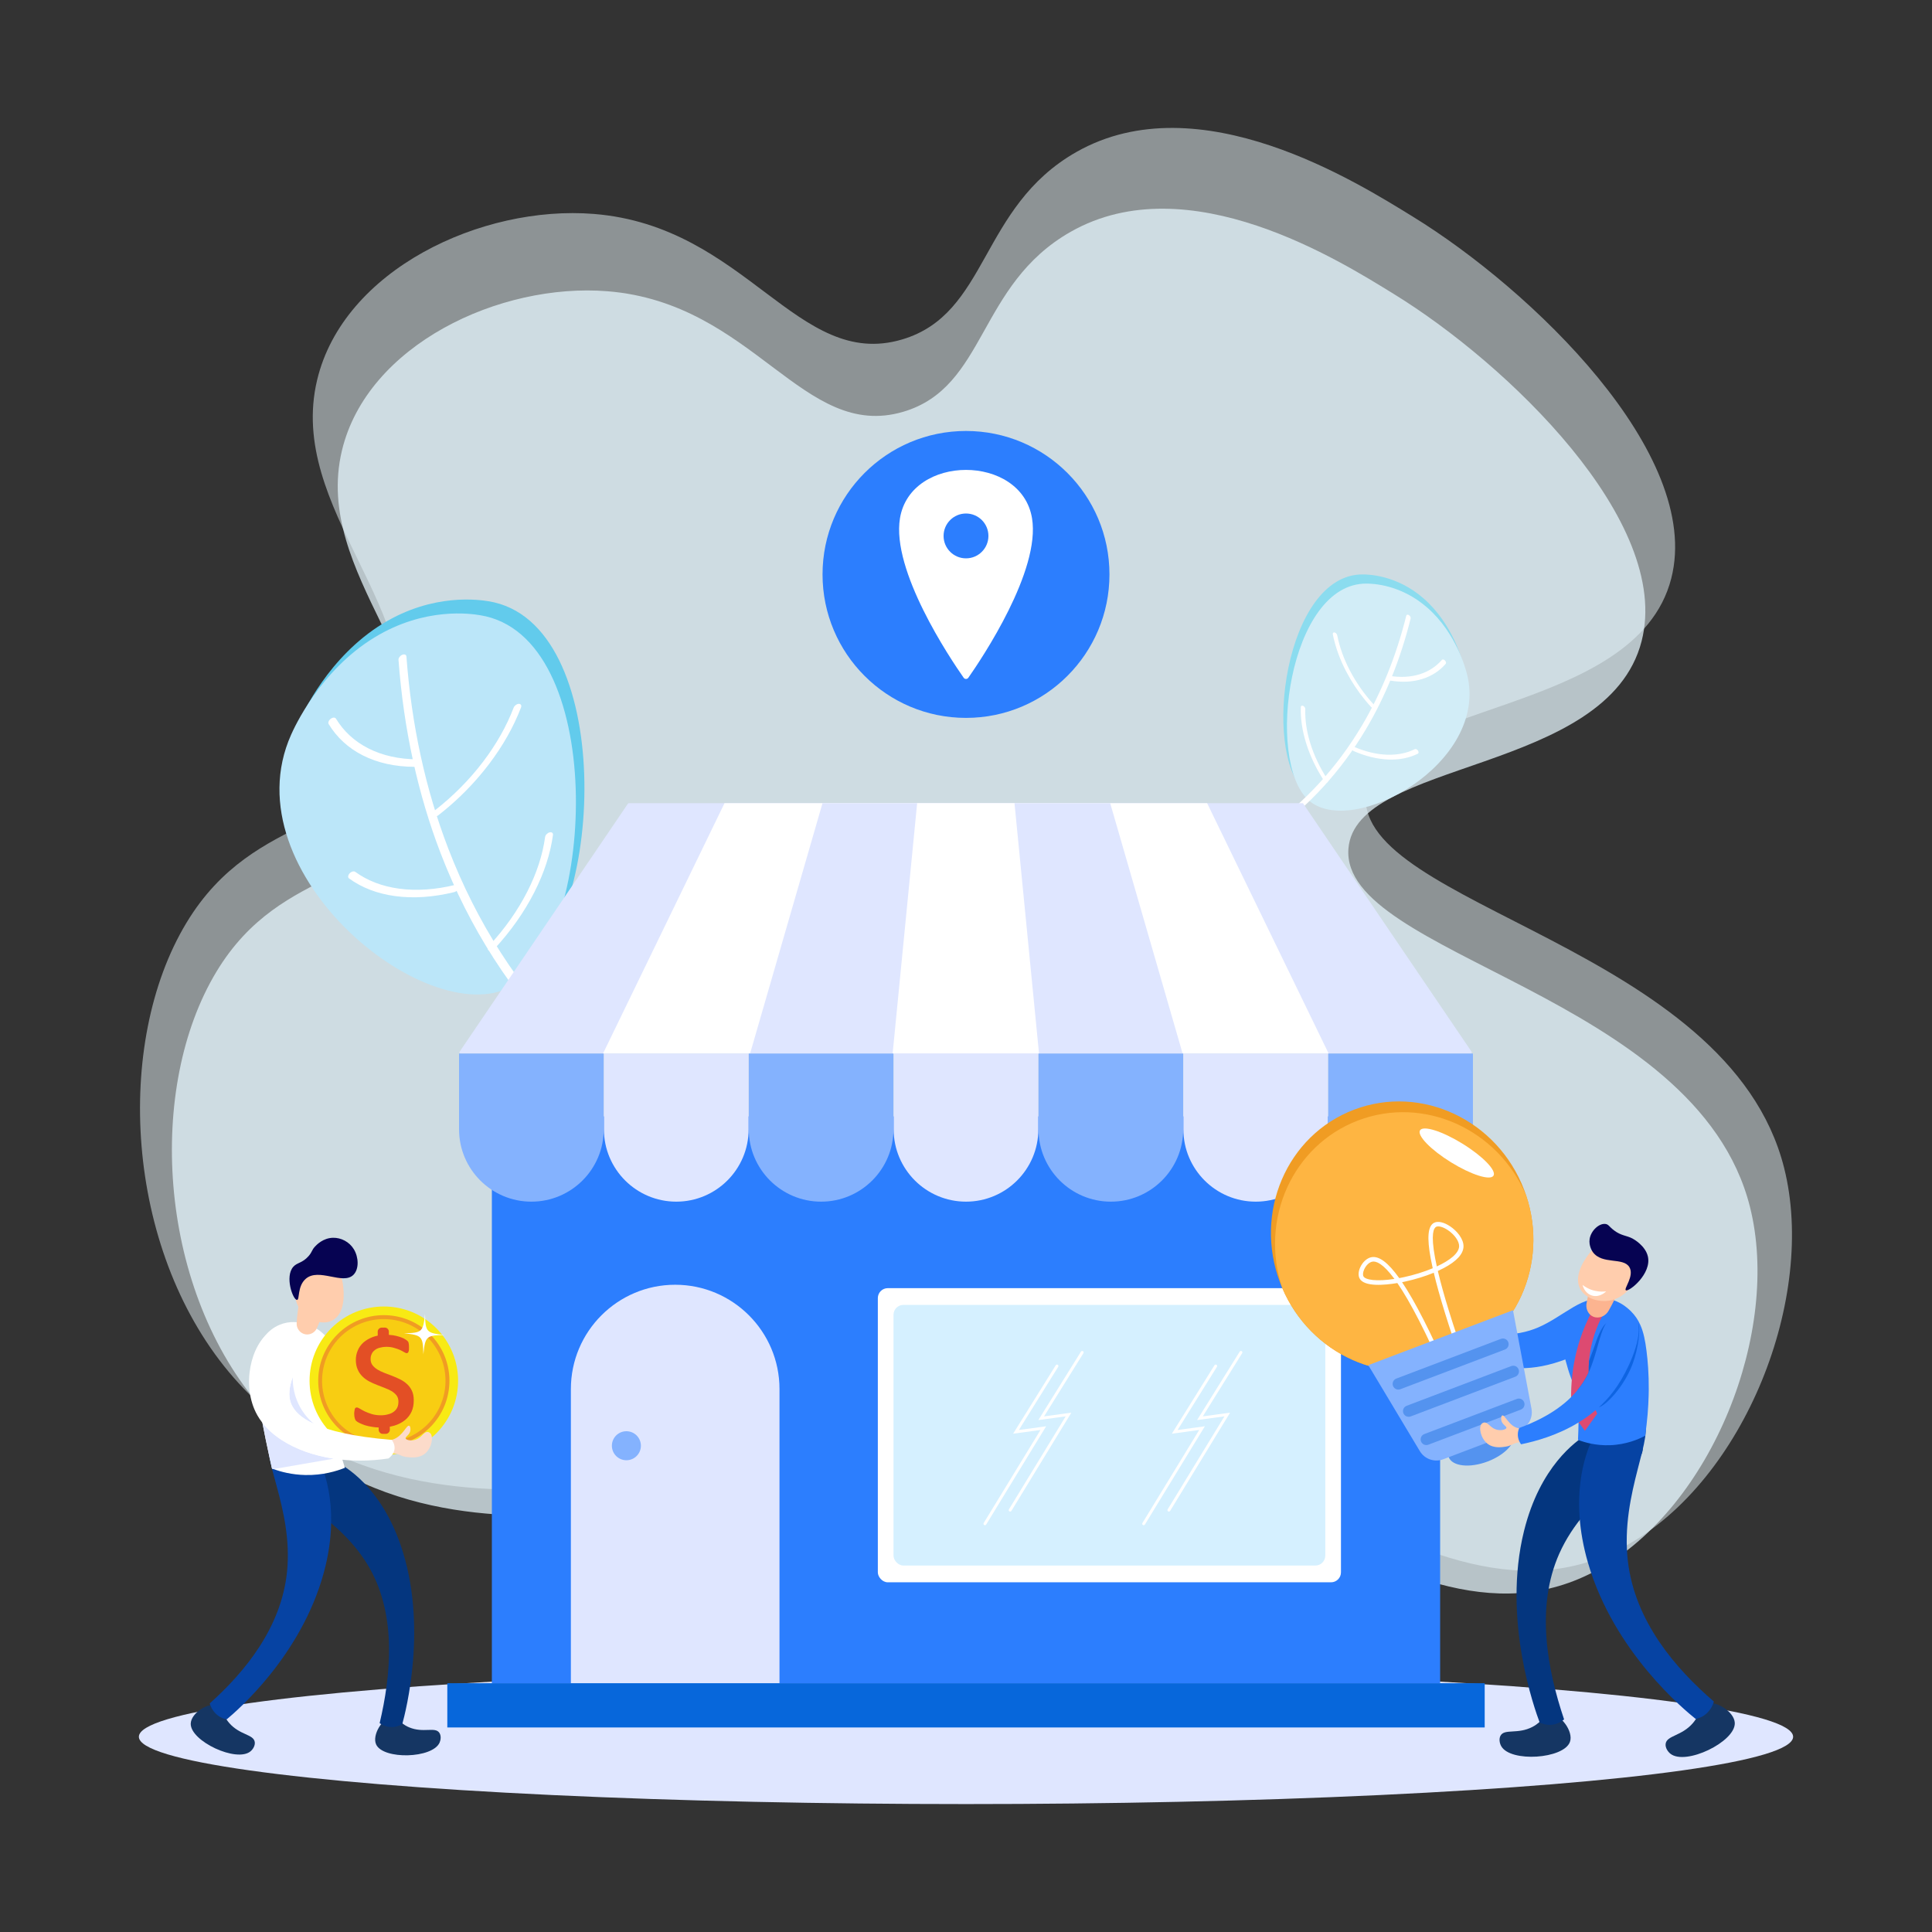
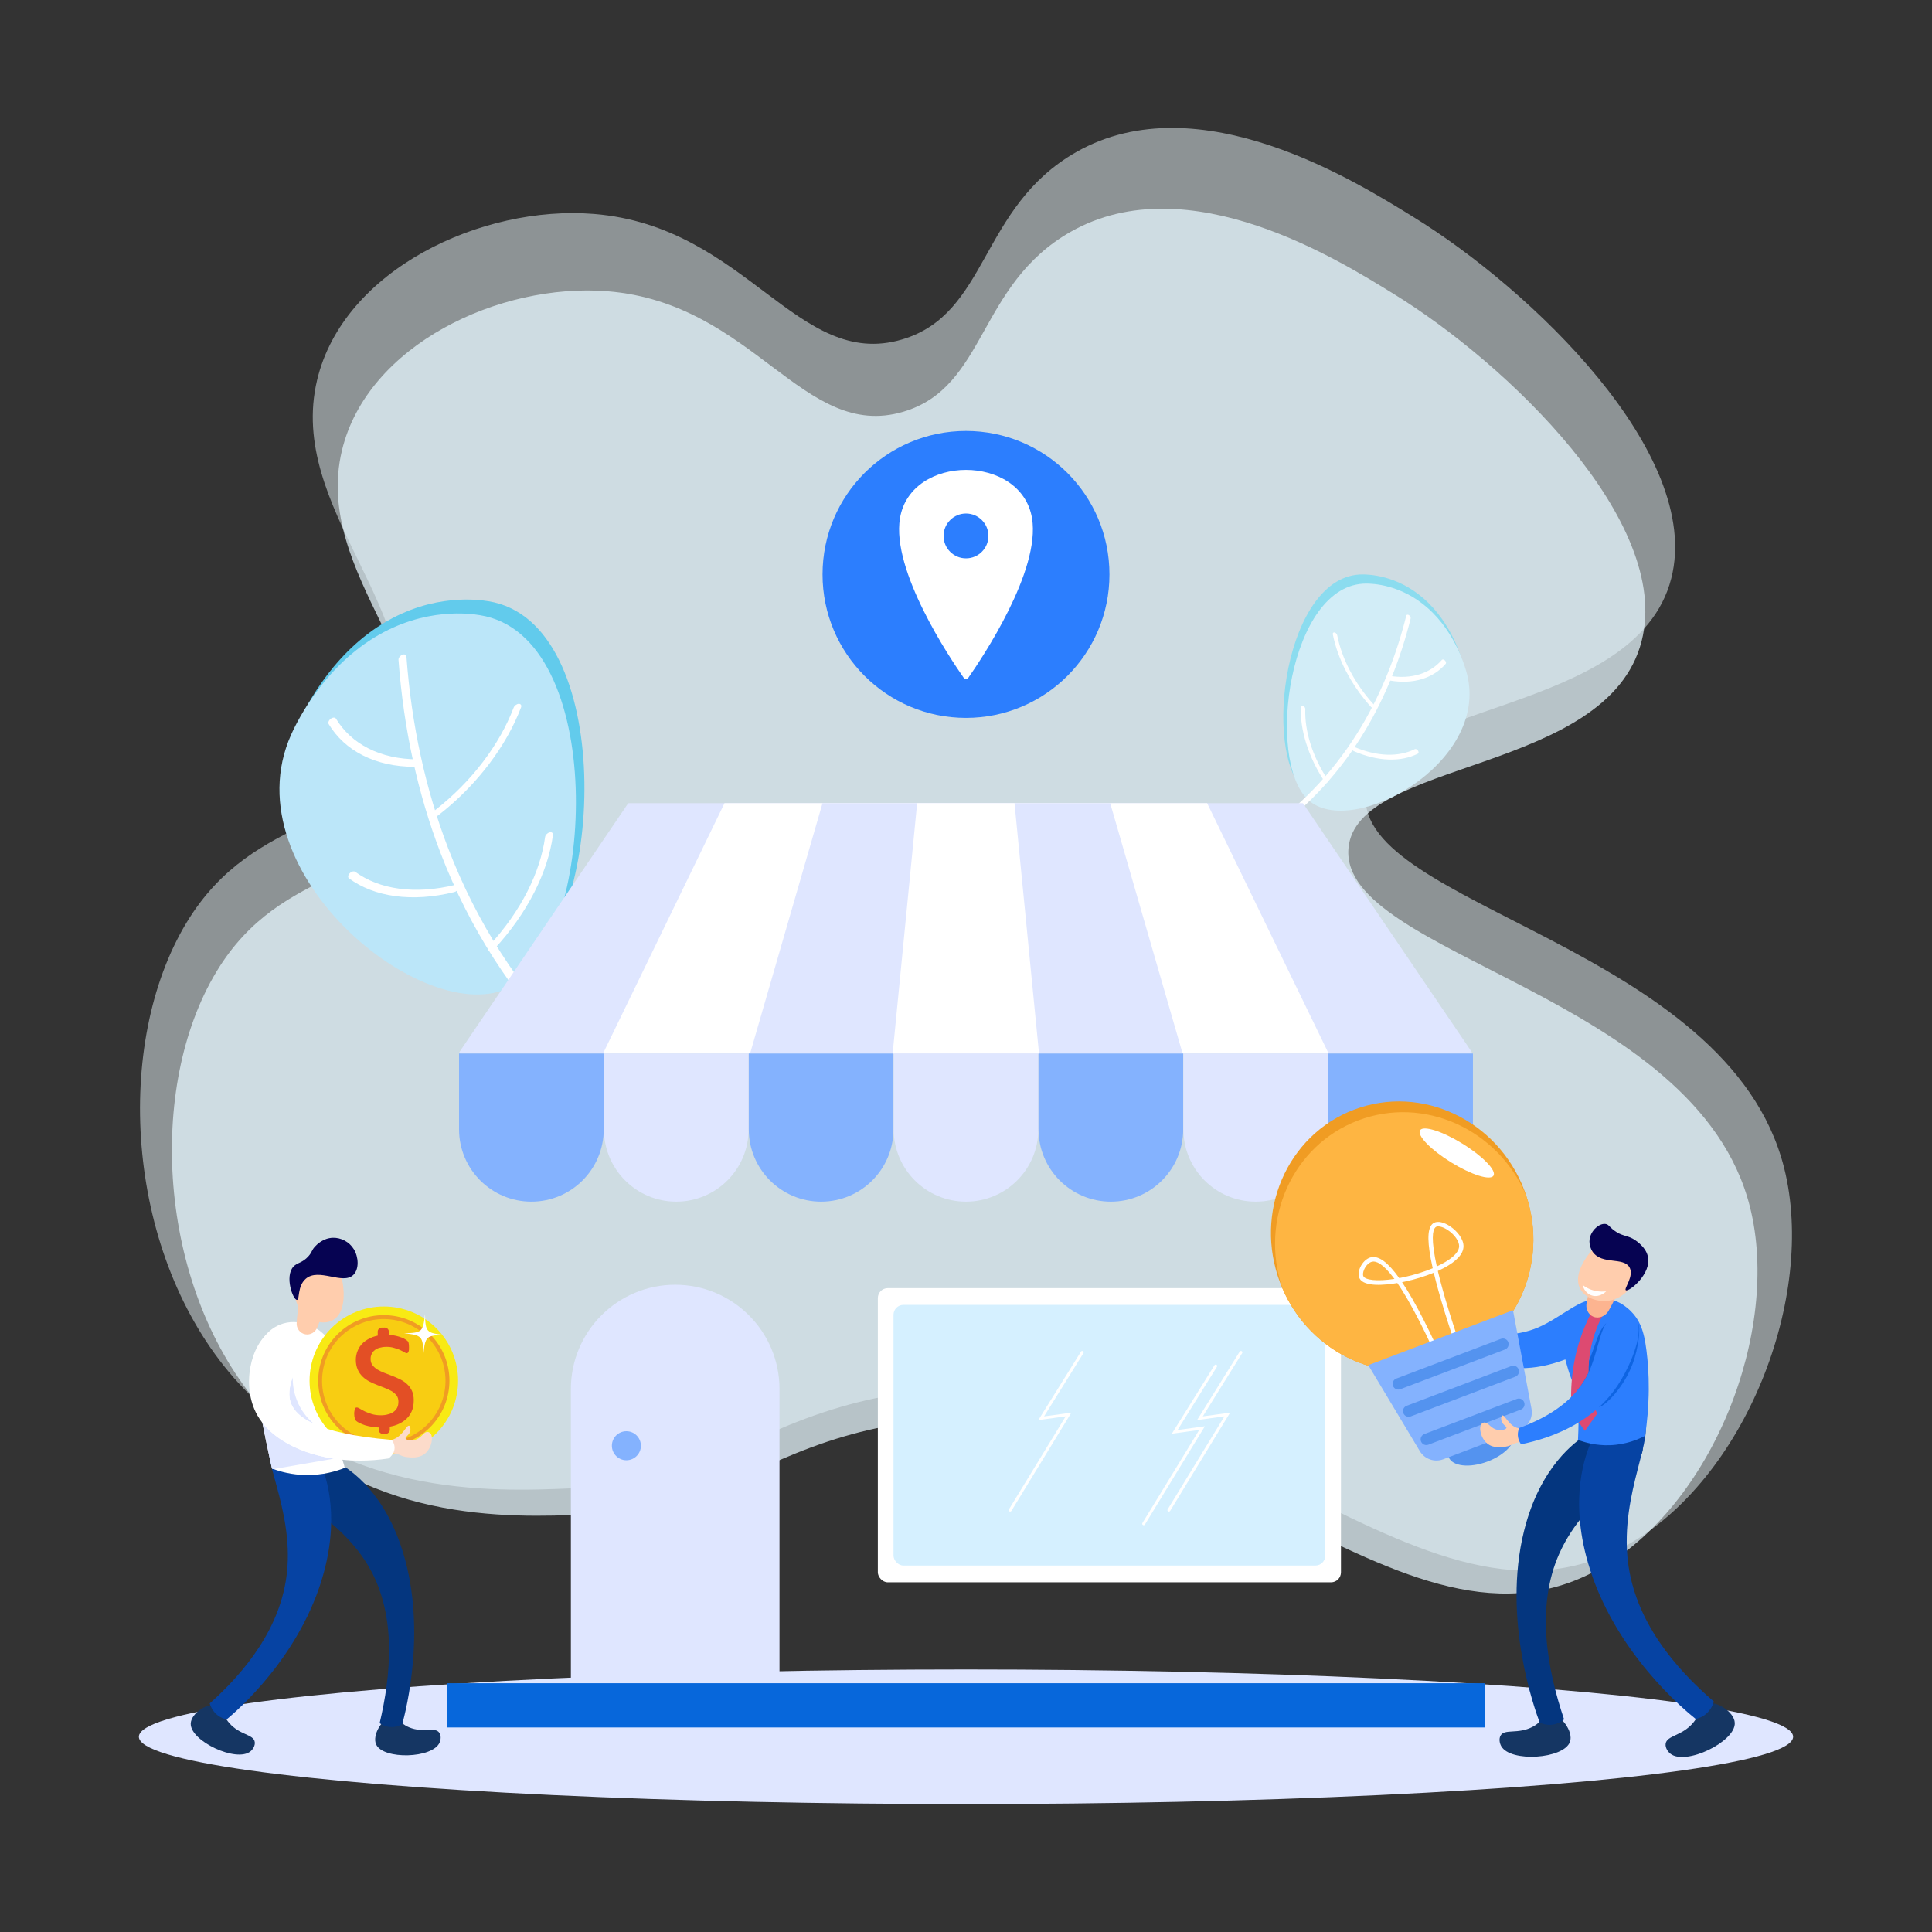
<svg xmlns="http://www.w3.org/2000/svg" viewBox="0 0 2000 2000">
  <rect x="0" y="0" width="2000" height="2000" fill="#333333" stroke="none" />
  <g>
    <g id="Illustration">
      <g>
        <g>
          <path d="M409.88,760.48c-29.96,104.86-144.87,75.33-216.98,194.99-74.9,124.3-63.44,336.05,44.06,464.86,109.08,130.71,273.49,123.81,353.65,120.44,131.73-5.53,177.6-54.68,280.11-84.44,358.84-104.2,586.46,268.76,812.53,143.74,123.01-68.03,197.41-257.05,163.66-391.1-57.76-229.45-441.8-270.84-433.06-386.22,7.35-96.95,279.46-80.04,316.24-224.01,32.97-129.07-145.64-299.64-267.6-374.52-56.21-34.51-220.95-139.16-348.16-66.91-100.65,57.16-90.65,167.58-180.6,194.13-108.45,32.01-160.97-117.28-318.97-129.98-116.42-9.36-259.25,57.91-286.46,171.84-31.99,133.94,117.7,240.71,81.57,367.17Z" style="fill:#e8f4f9;opacity:.5" />
          <path d="M432.24,818.87c-28.76,100.65-139.05,72.31-208.26,187.16-71.89,119.3-60.89,322.55,42.29,446.18,104.7,125.45,262.5,118.83,339.44,115.6,126.44-5.31,170.47-52.48,268.86-81.05,344.43-100.01,562.9,257.97,779.88,137.96,118.07-65.3,189.48-246.72,157.09-375.39-55.44-220.24-424.05-259.96-415.66-370.7,7.05-93.06,268.23-76.83,303.53-215.01,31.65-123.89-139.79-287.6-256.84-359.47-53.95-33.13-212.07-133.57-334.17-64.22-96.61,54.87-87.01,160.85-173.34,186.33-104.09,30.72-154.5-112.57-306.16-124.76-111.74-8.98-248.83,55.59-274.95,164.94-30.7,128.56,112.97,231.04,78.29,352.42Z" style="fill:#e6f5fc;opacity:.74" />
        </g>
        <g>
          <path d="M1350.51,818.6c-44.5-40.63-20.25-224.88,60.52-223.95,5.26.06,34.68.4,62.72,24.89,30.22,26.39,39.96,64.33,41.08,68.69,23.78,92.63-119.48,171.31-164.31,130.37Z" style="fill:#8bdcef" />
          <path d="M1354.29,828.09c-44.5-40.63-20.25-224.88,60.52-223.95,5.26.06,34.68.4,62.72,24.89,30.22,26.39,39.96,64.33,41.08,68.69,23.78,92.63-119.48,171.31-164.31,130.38Z" style="fill:#d2edf7" />
          <g>
            <path d="M1312.78,861.25s-.04-.06-.07-.08c-.97-1.24-1.06-2.74-.22-3.34,39.15-28.03,71.84-63.82,97.16-106.37,20.25-34.02,35.76-72.41,46.11-114.09.28-1.13,1.52-1.39,2.77-.58,1.25.8,2.04,2.37,1.76,3.49-10.43,41.99-26.05,80.65-46.45,114.92-25.51,42.86-58.43,78.91-97.86,107.14-.82.59-2.24.11-3.21-1.07Z" style="fill:#fff" />
            <path d="M1437.07,703.22c-.37-.46-.66-1-.79-1.55-.31-1.37.44-2.3,1.68-2.1,11.45,1.93,22.08,1.41,31.59-1.54,9.22-2.86,16.99-7.88,23.1-14.92.68-.79,2.12-.51,3.2.63,1.08,1.13,1.41,2.69.72,3.48-6.43,7.4-14.59,12.68-24.28,15.68-9.99,3.1-21.16,3.64-33.2,1.62-.74-.12-1.48-.63-2.03-1.3Z" style="fill:#fff" />
            <path d="M1400,776.45c-.53-.65-.87-1.45-.86-2.19.02-1.27,1.07-1.84,2.35-1.28,11.81,5.13,23.37,7.92,34.37,8.29,10.66.36,20.33-1.58,28.75-5.75.94-.47,2.41.2,3.28,1.51.87,1.3.81,2.73-.13,3.2-8.85,4.38-19.01,6.42-30.21,6.04-11.56-.39-23.71-3.32-36.12-8.71-.54-.23-1.04-.63-1.43-1.11Z" style="fill:#fff" />
            <path d="M1412.98,724.52c-7.53-9.22-14.04-19.09-19.43-29.43-6.64-12.73-11.28-25.65-13.81-38.39-.27-1.36.53-2.25,1.78-1.99,1.25.26,2.49,1.57,2.76,2.93,2.4,12.12,6.82,24.42,13.14,36.53,6.52,12.5,14.77,24.28,24.51,34.99,1.06,1.16,1.33,2.71.61,3.46-.72.75-2.17.41-3.23-.75-2.18-2.4-4.29-4.85-6.33-7.35Z" style="fill:#fff" />
            <path d="M1370.99,808.77c-.1-.12-.19-.24-.28-.38-8.24-12.68-14.52-25.87-18.66-39.22-4.01-12.93-5.85-25.46-5.45-37.24.04-1.25,1.12-1.8,2.4-1.22,1.28.58,2.28,2.07,2.24,3.32-.38,11.2,1.36,23.13,5.18,35.43,3.94,12.7,9.92,25.26,17.76,37.32.85,1.31.76,2.73-.19,3.17-.86.4-2.13-.13-3-1.19Z" style="fill:#fff" />
          </g>
        </g>
        <g>
          <path d="M541.87,1004.66c83.94-53.87,95.81-361.22-36.22-382.25-8.6-1.37-56.68-9.03-109.27,23.09-56.67,34.62-83.15,93.8-86.19,100.59-64.65,144.48,147.1,312.84,231.67,258.56Z" style="fill:#62cbec" />
          <path d="M533.06,1019.08c83.94-53.87,95.81-361.22-36.22-382.25-8.6-1.37-56.68-9.03-109.27,23.09-56.67,34.62-83.15,93.8-86.19,100.59-64.65,144.48,147.1,312.84,231.67,258.56Z" style="fill:#bbe6f9" />
          <g>
            <path d="M591.51,1084.77s.09-.08.13-.12c1.92-1.76,2.5-4.17,1.29-5.39-56.05-56.66-99.39-124.17-128.82-200.66-23.53-61.16-38.13-128.11-43.38-199.01-.14-1.91-2.09-2.69-4.36-1.73-2.26.96-3.98,3.29-3.84,5.2,5.29,71.41,19.99,138.85,43.7,200.45,29.65,77.04,73.3,145.04,129.75,202.11,1.18,1.19,3.63.8,5.53-.85Z" style="fill:#fff" />
            <path d="M432.87,792.26c.74-.64,1.35-1.45,1.72-2.31.89-2.14-.07-3.88-2.16-3.89-19.22-.06-36.41-3.87-51.11-11.33-14.24-7.23-25.52-17.59-33.53-30.79-.9-1.48-3.31-1.42-5.4.13-2.08,1.54-3.05,4-2.15,5.48,8.42,13.87,20.27,24.76,35.23,32.36,15.44,7.84,33.51,11.85,53.71,11.91,1.24,0,2.59-.61,3.68-1.55Z" style="fill:#fff" />
            <path d="M472.9,922.07c1.05-.92,1.83-2.13,2.01-3.33.32-2.07-1.24-3.3-3.48-2.75-20.7,5.07-40.34,6.39-58.39,3.93-17.49-2.39-32.72-8.24-45.29-17.4-1.41-1.02-3.99-.34-5.77,1.55-1.78,1.88-2.08,4.23-.67,5.26,13.21,9.62,29.22,15.77,47.6,18.29,18.96,2.59,39.61,1.21,61.36-4.12.95-.23,1.87-.75,2.64-1.42Z" style="fill:#fff" />
            <path d="M466.21,833.72c14.85-12.95,28.23-27.22,39.92-42.59,14.38-18.92,25.57-38.7,33.24-58.78.82-2.14-.23-3.82-2.35-3.74-2.12.07-4.49,1.87-5.31,4-7.3,19.11-17.95,37.93-31.63,55.93-14.12,18.58-30.87,35.48-49.76,50.24-2.05,1.61-2.92,4.05-1.95,5.47.97,1.42,3.42,1.27,5.47-.33,4.23-3.3,8.36-6.71,12.38-10.22Z" style="fill:#fff" />
            <path d="M511.21,982.9c.19-.17.38-.35.55-.54,16.98-18.38,30.91-38.16,41.4-58.78,10.16-19.98,16.65-39.91,19.28-59.23.28-2.06-1.32-3.25-3.57-2.66-2.25.59-4.3,2.73-4.58,4.79-2.51,18.39-8.68,37.35-18.35,56.36-9.98,19.62-23.23,38.44-39.39,55.93-1.75,1.9-2.01,4.24-.57,5.23,1.29.89,3.52.39,5.23-1.1Z" style="fill:#fff" />
          </g>
        </g>
        <ellipse cx="1000" cy="1797.89" rx="856.23" ry="69.68" style="fill:#dfe6ff" />
        <g>
          <g>
            <path d="M237.22,1783.58c10.97,12.73,25.41,11.6,26.52,19.84.51,3.76-2.03,7.55-4.36,9.51-14.34,12.03-62.33-10.47-61.93-28.6.24-11.08,18.6-22.69,28.15-18.84,5.98,2.42,3.79,9,11.63,18.1Z" style="fill:#153663" />
            <path d="M423.49,1788.11c14.88,6.27,26.89-.92,31.34,5.71,2.03,3.03,1.44,7.4.25,10.1-7.31,16.58-58.35,17.82-65.69,1.98-4.48-9.68,6.48-27.63,16.37-28.42,6.2-.49,7.1,6.15,17.73,10.63Z" style="fill:#153663" />
            <path d="M346.48,1512.37c11.38,5.75,47.44,26.64,68.28,87.12,28.54,82.85,5.21,172.35,1.68,185.27-1.94,1.14-5.57,2.91-10.3,3.08-6.56.24-11.29-2.72-13.13-4.03,11.69-49.3,17.38-110.22-9.66-159.16-31.07-56.24-92-75.38-88.4-96.18,1.13-6.52,10.95-13.86,51.52-16.1Z" style="fill:#04367f" />
            <path d="M330.24,1510.96c5.66,12.3,22.15,53.44,5.05,116.69-23.42,86.64-90.73,144.01-100.56,152.19-2.13-.37-5.92-1.35-9.68-4.38-5.22-4.19-7.26-9.77-7.96-12.07,36.18-32.38,74.08-78.25,80.03-136.24,6.83-66.63-29.9-122.97-15.67-137.53,4.46-4.56,16.12-3.98,48.81,21.33Z" style="fill:#0643a3" />
          </g>
          <path d="M330.29,1380.4c15.33-1.83,21.03,46.87,55.46,70.2,20.49,13.88,44.6,14.34,61.79,12.55.27.25,5.18,4.86,3.88,11.61-1.28,6.67-7.41,9.15-7.78,9.3-17.65,2.43-41.89,2.31-66.2-9.17-33.67-15.91-67.15-53.46-58.92-80.14.38-1.23,4.3-13.45,11.77-14.34Z" style="fill:#fff" />
          <path d="M281.59,1520.27c.47.18.96.36,1.47.54,7.77,2.79,19.09,5.82,32.95,6.12,18.22.4,32.6-4.09,41.02-7.45-11.66-36.83-13.52-51.89-12.33-58.11.13-.71,1.2-7.25,2.81-16.27.38-2.08.74-4.54,1.08-7.66,1.43-13.12,2.52-23.22-1.19-34.95-1.32-4.17-5.1-16.77-17.22-25.48-1.18-.84-20.25-14.06-40.66-5.62-13.46,5.57-19.48,17.25-21.53,21.38-7.35,14.8-5.17,29.49-3.44,40.14,1.93,11.89,4.25,25.25,7.08,39.93,0,0,0,0,0,0,2.19,11.37,4.67,23.53,7.5,36.43.79,3.6,1.6,7.27,2.45,10.98Z" style="fill:#fff" />
          <path d="M324.72,1473.83c-6.72-5.77-13.31-13.74-17.51-24.57-3.3-8.5-4.3-16.63-4.16-23.74-3.43,9.68-5.27,19.53-1.26,28.52,2.91,6.51,9.31,13.52,22.93,19.79Z" style="fill:#dfe6ff" />
          <path d="M332.62,1354.72c.24,8.56-2.29,15.34-4.18,19.3-1.86,5.15-7.15,8.2-12.33,7.27-5.55-.99-9.57-6.29-8.98-12.13.38-6.51,1.22-13.93,2.84-22,1.88-9.37,4.39-17.56,6.95-24.42,2.61,2.29,15.2,13.82,15.71,31.99Z" style="fill:#ffcdad" />
          <path d="M351.02,1318.86c3.29,4.12,3.78,8.61,4.31,13.45.46,4.15,2.99,27.27-11.32,34.61-9.91,5.09-23.18.18-30.46-7.56-10.88-11.56-12.16-33.46.79-43.63,10.99-8.62,29.11-6.36,36.68,3.12Z" style="fill:#ffcdad" />
          <path d="M316.33,1323.97c13.53-12.14,38.59,6.72,49.58-4.32,5.95-5.98,5.38-18.18.41-26.41-4.63-7.66-13.23-12.11-21.65-11.9-10.23.25-16.89,7.3-18.44,8.94-3.81,4.03-2.81,5.49-6.82,10.04-6.51,7.38-11.74,6.5-15.78,11.03-9.05,10.16-.4,34.35,3.82,34.29,2.99-.05.14-13.83,8.88-21.67Z" style="fill:#060352" />
          <path d="M281.59,1520.27c.47.18.96.36,1.47.54,20.8-3.6,41.61-7.21,62.4-10.81-20.78-3.15-39.32-9.86-53.81-19.27-8-5.19-14.77-11.19-20-17.87,2.19,11.37,4.67,23.53,7.5,36.43.79,3.6,1.6,7.27,2.45,10.98Z" style="fill:#dfe6ff" />
          <g>
            <circle cx="397.34" cy="1429.35" r="76.87" style="fill:#f8ea14" transform="rotate(-45 397.339 1429.357)" />
            <circle cx="397.34" cy="1429.35" r="67.92" style="fill:#f09c23" transform="rotate(-45 397.339 1429.357)" />
            <circle cx="397.34" cy="1429.35" r="63.88" style="fill:#f8cd12" transform="rotate(-30.14 397.399 1429.45)" />
            <path d="M428.32,1449.36c.05,4.55-.69,8.53-2.3,12.03-1.61,3.5-3.9,6.43-6.98,8.88-2.98,2.35-6.54,4.23-10.79,5.53-1.55.4-3.09.81-4.73,1.11l.03,3.1c.02,2.32-1.89,4.28-4.12,4.3l-3.2.03c-2.23.02-4.18-1.89-4.21-4.22l-.02-2.42c-2.23.02-4.36-.25-6.49-.61-2.81-.36-5.34-1.01-7.57-1.66-2.24-.75-4.08-1.51-5.64-2.27-1.65-.76-2.73-1.52-3.41-2.1-.78-.67-1.27-1.54-1.58-2.69-.4-1.16-.61-2.8-.63-4.74-.01-1.26.07-2.32.26-3.1.09-.87.27-1.55.37-2.04.19-.58.47-.97.86-1.17.39-.2.77-.3,1.16-.3.77,0,1.84.37,3.21,1.23,1.36.86,3.12,1.81,5.16,2.85,2.04.95,4.47,1.89,7.19,2.73,2.82.84,6.02,1.29,9.6,1.26,2.71-.03,5.22-.34,7.35-1.04,2.22-.51,4.15-1.4,5.69-2.58,1.63-1.18,2.88-2.64,3.73-4.4.85-1.75,1.22-3.89,1.19-6.31-.03-2.42-.63-4.45-1.9-6.18-1.28-1.63-2.94-3.07-4.98-4.4-2.14-1.24-4.48-2.37-7.1-3.32-2.53-1.04-5.25-1.98-7.97-3.11-2.72-1.04-5.45-2.27-8.07-3.6-2.63-1.42-4.97-3.05-7.02-5.06-2.05-2.01-3.82-4.32-5.01-7.11-1.29-2.79-2-6.08-2.04-9.95-.04-3.49.61-6.78,1.93-9.9,1.23-3.11,3.23-5.94,5.82-8.29,2.69-2.35,5.96-4.32,9.91-5.82,1.54-.6,3.28-1,5.02-1.41l-.04-4.07c-.02-2.32,1.89-4.18,4.12-4.21l3.2-.03c2.23-.02,4.18,1.8,4.21,4.12l.03,3.39c1.45.08,2.91.26,4.36.44,2.33.36,4.46.92,6.31,1.48,1.85.56,3.5,1.22,4.86,1.89,1.27.76,2.34,1.33,3.02,1.91.68.48,1.08.96,1.37,1.34.2.39.4.77.5,1.25.1.48.21,1.06.31,1.84.1.68.11,1.55.12,2.61.01,1.07.02,2.03-.07,2.81-.09.78-.28,1.46-.46,1.94-.28.58-.48.88-.86,1.17-.29.2-.67.3-1.06.3-.58,0-1.36-.37-2.53-1.04-1.07-.67-2.53-1.43-4.28-2.28-1.75-.76-3.79-1.51-6.22-2.16-2.33-.75-5.05-1.11-8.05-1.08-2.81.03-5.13.44-7.25,1.04-2.03.6-3.76,1.49-5.01,2.67-1.34,1.08-2.39,2.45-2.96,4-.76,1.56-1.03,3.21-1.01,5.05.03,2.52.73,4.64,2,6.27,1.28,1.73,3.03,3.16,5.08,4.5,2.05,1.24,4.48,2.37,7.1,3.41,2.72,1.04,5.35,2.07,8.17,3.11,2.72,1.04,5.45,2.27,8.17,3.59,2.63,1.33,5.07,2.95,7.12,4.86,2.15,1.91,3.82,4.22,5.11,6.92,1.29,2.7,1.9,5.98,1.94,9.66h0Z" style="fill:#e34f25" />
            <path d="M459.98,1381.93c-18.73.45-19.75,1.39-21.72,20.02-.45-18.73-1.39-19.75-20.02-21.72,18.73-.45,19.75-1.39,21.72-20.02.45,18.73,1.39,19.75,20.02,21.72Z" style="fill:#fff" />
          </g>
          <g>
            <path d="M407.24,1504.52c6.94.56,7.09,3.08,14.3,3.9,3.76.43,12.67,1.48,18.9-4.06,6.71-5.97,8.57-17.58,4.75-20.94-.89-.78-1.92-.98-2.17-1.02-4.12-.69-6.01,5.22-11.95,7.62-4.84,1.96-10.57.87-11.17-.95-.6-1.86,4.48-3.64,4.95-8.57.12-1.23.1-3.98-1.18-4.54-2.77-1.23-6.37,10.16-16.11,13.91-8.93,3.44-15.63-2.74-19.38,1.24-3.19,3.39-1.99,11.65,2.1,14.41,3.91,2.63,7.48-1.75,16.94-.99Z" style="fill:#fcdbca" />
            <path d="M266.6,1465.41c5.57,9.71,14.18,18.27,25.05,25.32,14.49,9.4,33.03,16.12,53.81,19.27,0,0,0,0,.01,0,17.61,2.67,36.84,2.78,56.59-.19.6-.4,3.2-2.22,4.9-5.31.85-1.54,1.49-3.4,1.52-5.56.07-4.07-1.98-7.12-2.93-8.36-.09,0-.18-.01-.27-.02-39.99-3.36-64.99-9.55-80.56-16.72-13.62-6.27-20.02-13.29-22.93-19.79-4.01-8.99-2.17-18.84,1.26-28.52,6.48-18.31,18.64-35.99,7.53-46-5.84-5.26-15.71-6.23-22.36-4.76-22.78,5.05-37.29,45.41-27.09,78.05.63,2.02,1.35,4.01,2.18,5.96.96,2.27,2.05,4.49,3.28,6.63Z" style="fill:#fff" />
          </g>
        </g>
        <g>
          <g>
-             <rect height="586.78" style="fill:#2c7efe" width="981.64" x="509.18" y="1155.68" />
            <rect height="304.5" rx="10.3" ry="10.3" style="fill:#fff" width="479.43" x="908.73" y="1333.49" />
            <rect height="269.85" rx="10.3" ry="10.3" style="fill:#d5f0ff" width="446.99" x="924.95" y="1350.81" />
            <path d="M698.95,1329.97h0c59.6,0,107.98,48.38,107.98,107.98v304.5h-215.96v-304.5c0-59.6,48.38-107.98,107.98-107.98Z" style="fill:#dfe6ff" />
            <circle cx="648.44" cy="1496.62" r="15.02" style="fill:#84b2fe" />
            <g>
              <g>
-                 <path d="M1019.61,1578.89c-.27,0-.54-.07-.78-.22-.71-.43-.93-1.35-.5-2.06l58.78-96.31-28.32,3.86,44.12-70.85c.44-.7,1.36-.92,2.07-.48.7.44.92,1.36.48,2.07l-40.74,65.43,28.25-3.85-62.07,101.69c-.28.46-.78.72-1.28.72Z" style="fill:#fff" />
                <path d="M1045.71,1564.79c-.27,0-.54-.07-.78-.22-.71-.43-.93-1.35-.5-2.06l58.78-96.31-28.32,3.86,44.12-70.85c.44-.7,1.36-.92,2.07-.48.7.44.92,1.36.48,2.07l-40.74,65.43,28.25-3.85-62.07,101.69c-.28.46-.78.72-1.28.72Z" style="fill:#fff" />
              </g>
              <g>
                <path d="M1183.92,1578.89c-.27,0-.54-.07-.78-.22-.71-.43-.93-1.35-.5-2.06l58.78-96.31-28.32,3.86,44.12-70.85c.44-.7,1.36-.92,2.07-.48.7.44.92,1.36.48,2.07l-40.74,65.43,28.25-3.85-62.07,101.69c-.28.46-.78.72-1.28.72Z" style="fill:#fff" />
                <path d="M1210.03,1564.79c-.27,0-.54-.07-.78-.22-.71-.43-.93-1.35-.5-2.06l58.78-96.31-28.32,3.86,44.12-70.85c.44-.7,1.36-.92,2.07-.48.7.44.92,1.36.48,2.07l-40.74,65.43,28.25-3.85-62.07,101.69c-.28.46-.78.72-1.28.72Z" style="fill:#fff" />
              </g>
            </g>
          </g>
          <rect height="45.8" style="fill:#0767db" width="1073.89" x="463.06" y="1742.46" />
          <g>
            <path d="M1522.4,1090.62H476.75c-.95,0-1.51-1.06-.98-1.84l174.23-256.79c.22-.32.59-.52.98-.52h697.19c.39,0,.76.19.98.52l174.23,256.79c.53.78-.03,1.84-.98,1.84Z" style="fill:#dfe6ff" />
            <polygon points="1375.41 1090.62 624.23 1090.62 750.01 831.47 1249.63 831.47 1375.41 1090.62" style="fill:#fff" />
            <polygon points="1224.24 1090.62 776.48 1090.62 851.45 831.47 1149.27 831.47 1224.24 1090.62" style="fill:#dfe6ff" />
            <polygon points="1075.59 1090.62 924.05 1090.62 949.43 831.47 1050.21 831.47 1075.59 1090.62" style="fill:#fff" />
            <path d="M475.26,1090.62h149.69s.04.02.04.04v78.4c0,41.33-33.56,74.89-74.89,74.89h0c-41.33,0-74.89-33.56-74.89-74.89v-78.4s.02-.04.04-.04Z" style="fill:#84b2fe" />
            <path d="M625.23,1090.62h149.69s.04.02.04.04v78.4c0,41.33-33.56,74.89-74.89,74.89h0c-41.33,0-74.89-33.56-74.89-74.89v-78.4s.02-.04.04-.04Z" style="fill:#dfe6ff" />
            <path d="M775.19,1090.62h149.69s.04.02.04.04v78.4c0,41.33-33.56,74.89-74.89,74.89h0c-41.33,0-74.89-33.56-74.89-74.89v-78.4s.02-.04.04-.04Z" style="fill:#84b2fe" />
            <path d="M925.16,1090.62h149.69s.04.02.04.04v78.4c0,41.33-33.56,74.89-74.89,74.89h0c-41.33,0-74.89-33.56-74.89-74.89v-78.4s.02-.04.04-.04Z" style="fill:#dfe6ff" />
            <path d="M1075.12,1090.62h149.69s.04.02.04.04v78.4c0,41.33-33.56,74.89-74.89,74.89h0c-41.33,0-74.89-33.56-74.89-74.89v-78.4s.02-.04.04-.04Z" style="fill:#84b2fe" />
            <path d="M1225.09,1090.62h149.69s.04.02.04.04v78.4c0,41.33-33.56,74.89-74.89,74.89h0c-41.33,0-74.89-33.56-74.89-74.89v-78.4s.02-.04.04-.04Z" style="fill:#dfe6ff" />
            <path d="M1375.05,1090.62h149.69s.04.02.04.04v78.4c0,41.33-33.56,74.89-74.89,74.89h0c-41.33,0-74.89-33.56-74.89-74.89v-78.4s.02-.04.04-.04Z" style="fill:#84b2fe" />
          </g>
        </g>
        <g>
          <circle cx="1000" cy="594.65" r="148.51" style="fill:#2c7efe" />
          <path d="M1068.34,536.41c-11.14-66.62-125.54-66.62-136.68,0-9.07,54.25,51.66,144.82,65.91,165.18,1.18,1.69,3.67,1.69,4.86,0,14.25-20.36,74.98-110.93,65.91-165.18ZM1000,578c-12.82,0-23.21-10.39-23.21-23.21s10.39-23.21,23.21-23.21,23.21,10.39,23.21,23.21-10.39,23.21-23.21,23.21Z" style="fill:#fff" />
        </g>
        <g>
          <path d="M1471.28,1375.75c-1.22-.56-2.31-1.07-3.91-1.46-3.35-.84-5.38-.2-10.35-2.41-3.44-1.53-11.63-5.13-14.18-13.04-2.75-8.52,1.52-19.42,6.5-20.38,1.16-.22,2.14.13,2.37.22,3.88,1.49,2.53,7.52,6.42,12.59,3.17,4.13,8.64,6.09,10.07,4.82,1.46-1.3-2.01-5.39.08-9.86.52-1.12,1.93-3.46,3.31-3.31,3,.34-.28,13.21,6.81,20.08,4.07,3.94,8.31,2.81,9.23,6.03,1.23,4.34-5.09,11.26-9.39,10.66-1.87-.26-2.23-1.78-6.96-3.93Z" style="fill:#ffcdad" />
          <path d="M1659.9,1346.94c-18.76-8.88-41.34,16.03-67.7,27.27-21.65,9.23-57.02,13.99-114.69-12.34-1.09.5-4.38,2.15-6.51,6-2.22,4.02-1.75,7.85-1.56,9.01,17.31,13.36,68.11,48.59,126.77,37.36,32.87-6.29,77.6-29.5,76.06-50.71-.51-7.07-6.16-13.66-12.36-16.59Z" style="fill:#2c7efe" />
          <g>
            <g>
              <path d="M1325.16,1327.8c.71,1.87,1.45,3.71,2.23,5.53,29.32,68.77,105.91,103.44,173.89,77.63,67.98-25.81,102.27-102.57,78.57-173.47-.63-1.88-1.29-3.75-2-5.62-27.49-72.41-106.34-109.65-176.12-83.16-69.78,26.49-104.06,106.67-76.57,179.08Z" style="fill:#f09c23" />
              <path d="M1327.4,1333.33c29.32,68.77,105.91,103.44,173.89,77.63,67.98-25.81,102.27-102.57,78.57-173.47-29.32-68.76-105.91-103.43-173.89-77.63-67.98,25.81-102.27,102.57-78.57,173.46Z" style="fill:#feb542" />
              <path d="M1502.09,1203.21c21,12.97,40.69,19.17,43.97,13.85,3.28-5.32-11.08-20.14-32.08-33.11-21-12.97-40.69-19.17-43.97-13.85-3.28,5.32,11.08,20.14,32.08,33.11Z" style="fill:#fff" />
            </g>
            <path d="M1495.91,1424.44c-19.34-44.36-35.95-76.73-49.38-96.24-13.15,2.2-34.34,4.18-39.09-4.77-1.5-2.84-1.33-6.88.49-11.1,2.38-5.55,6.86-9.79,11.42-10.81,7.97-1.78,17.51,5.28,29.14,21.57,1.6-.3,3.24-.63,4.93-.99,10.16-2.2,20.6-5.4,29.73-9.22-.79-3.53-1.47-6.84-2.05-9.95-4.06-21.93-2.99-33.71,3.38-37.07,3.97-2.09,10.23-.72,16.75,3.67,7.09,4.77,14.1,13.13,13.78,21.05-.31,7.65-7.17,15.09-20.39,22.11-1.94,1.03-4.01,2.04-6.18,3.02,5.55,23.59,15.55,55.96,29.83,96.53l-4.27,1.49c-14.16-40.23-24.14-72.49-29.77-96.2-8.96,3.69-19.32,6.89-29.76,9.15-.85.18-1.88.4-3.05.63,13.38,19.92,29.73,51.95,48.64,95.3l-4.14,1.82ZM1487.02,1269.87c-.13.05-.26.11-.38.17-2.39,1.26-5.71,7.11-1.07,32.12.51,2.78,1.12,5.73,1.81,8.85,13.23-6.11,22.81-13.49,23.1-20.76.21-5.15-4.58-12.07-11.65-16.83-4.64-3.12-9.3-4.51-11.81-3.56ZM1419.47,1306.39c-2.87,1.09-5.75,4.15-7.37,7.93-1.2,2.8-1.46,5.46-.67,6.95,1.96,3.69,13.59,5.5,32.08,2.67-11.95-16.21-19.11-18.73-23.08-17.84-.32.07-.64.17-.95.29Z" style="fill:#fff" />
            <g>
              <path d="M1499.68,1508.39c3.64,9.58,21.68,11.61,40.31,4.54,18.63-7.07,30.78-20.57,27.14-30.14-3.64-9.58-21.68-11.61-40.31-4.54-18.63,7.07-30.78,20.57-27.14,30.14Z" style="fill:#5493ef" />
              <path d="M1416.46,1413.2l53.33,88.98c4.99,8.32,15.22,11.88,24.29,8.43l78.73-29.89c9.07-3.44,14.37-12.89,12.58-22.43l-19.16-101.96-149.77,56.86Z" style="fill:#84b2fe" />
              <g>
                <line style="fill:#5493ef" x1="1555.85" x2="1447.56" y1="1391.51" y2="1432.62" />
                <path d="M1449.64,1438.12l108.29-41.11c3.04-1.15,4.57-4.55,3.42-7.6-1.15-3.04-4.55-4.57-7.6-3.42l-108.29,41.11c-3.04,1.15-4.57,4.55-3.42,7.59,1.15,3.04,4.55,4.57,7.6,3.42Z" style="fill:#5493ef" />
              </g>
              <g>
                <line style="fill:#5493ef" x1="1566.54" x2="1458.25" y1="1419.67" y2="1460.78" />
                <path d="M1460.34,1466.28l108.29-41.11c3.04-1.15,4.57-4.55,3.42-7.6-1.15-3.04-4.55-4.57-7.6-3.41l-108.29,41.11c-3.04,1.15-4.57,4.55-3.42,7.59,1.15,3.04,4.55,4.57,7.6,3.42Z" style="fill:#5493ef" />
              </g>
              <g>
                <line style="fill:#5493ef" x1="1572.29" x2="1476.53" y1="1453.7" y2="1490.05" />
                <path d="M1478.62,1495.55l95.76-36.35c3.04-1.15,4.57-4.55,3.42-7.6-1.15-3.04-4.55-4.57-7.59-3.42l-95.76,36.35c-3.04,1.15-4.57,4.55-3.42,7.6,1.15,3.04,4.55,4.57,7.6,3.42Z" style="fill:#5493ef" />
              </g>
            </g>
          </g>
          <g>
            <path d="M1752.7,1783.48c-11.69,13.87-27.37,12.91-28.44,21.78-.49,4.05,2.32,8.08,4.88,10.14,15.75,12.69,67.43-12.33,66.71-31.82-.44-11.91-20.54-24.08-30.83-19.77-6.45,2.7-3.97,9.74-12.32,19.66Z" style="fill:#153663" />
            <path d="M1586.64,1787.54c-15.46,8.19-29.14,1.68-33.3,9.22-1.9,3.45-.84,8.07.71,10.84,9.51,17.03,64.77,13.3,71.15-4.39,3.9-10.81-9.69-28.95-20.45-28.81-6.74.09-7.07,7.28-18.11,13.14Z" style="fill:#153663" />
            <path d="M1642.98,1484.64c-11.73,7.28-48.66,33.22-65.28,100.05-22.77,91.54,11.15,185.07,16.21,198.56,2.21,1.03,6.3,2.56,11.43,2.28,7.11-.39,11.93-4.03,13.79-5.62-17.43-51.64-29.5-116.31-5.06-171.39,28.09-63.3,92.04-89.83,86.13-111.74-1.85-6.87-13.18-13.76-57.22-12.13Z" style="fill:#04367f" />
            <path d="M1647.38,1491.98c-5.94,13.32-23.16,57.84-3.59,125.54,26.81,92.74,100.74,153.26,111.54,161.89,2.31-.43,6.4-1.56,10.43-4.87,5.59-4.6,7.71-10.63,8.44-13.11-39.76-34.19-81.62-82.85-89-145.09-8.48-71.52,30.44-132.72,14.77-148.13-4.91-4.83-17.54-4.01-52.59,23.77Z" style="fill:#0643a3" />
          </g>
          <path d="M1706.78,1438.51c-.01,1.84-.04,3.72-.09,5.64-.31,12.62-1.38,26.71-3.65,42.16-6.7,3.54-19.56,9.2-36.64,9.77-14.57.48-26.12-2.94-32.88-5.53.34-7.01.53-13.09.58-18.39h0c.21-19.16-1.27-27.96-2.93-32.31-.27-.7-1.78-4.98-4.05-11.19h0c-.48-1.32-1-2.71-1.54-4.19-.73-1.97-1.52-4.31-2.39-7.3-3.68-12.55-6.52-22.22-4.95-34.31.83-6.37,2.38-18.3,12.36-27.87,4.71-4.51,9.9-7.17,14.54-8.74.15-.05.29-.1.43-.14,6.4-2.09,11.67-2.1,13.03-2.08,1.67.02,3.27.15,4.81.35,2.25.31,4.37.8,6.35,1.42,2.73.86,5.2,1.96,7.39,3.16,5.86,3.19,9.74,7.04,11.35,8.64,4.21,4.18,7.25,8.81,9.51,13.87,3.49,7.79,5.14,16.65,6.41,26.62,1.35,10.56,2.49,24.15,2.37,40.42Z" style="fill:#2c7efe" />
          <path d="M1658.22,1363.26c.92-1.78,1.78-3.3,2.5-4.55-2.24-3.87-4.49-7.73-6.73-11.61-2.04,3.28-4.25,7.08-6.51,11.38-8.35,15.9-17.29,38.7-20.14,67.77-.69,7.02-.96,13.73-.93,20.05.02,5.79.29,11.26.73,16.33,2.39,3.26,4.78,6.53,7.16,9.8,2.13,2.92,4.26,5.83,6.39,8.75,4.22-5.89,8.44-11.78,12.66-17.67-.49-1.22-.97-2.49-1.45-3.81-2.77-7.67-5.33-17.08-6.57-27.91,0-.01,0-.03,0-.04-.43-3.83-.66-7.55-.72-11.16-.07-4.1.07-8.05.39-11.85,1.71-20.49,8.46-36.35,13.21-45.49Z" style="fill:#dd4a71" />
          <path d="M1686.43,1398.03c-4.99,6.93-11.82,12.8-19.81,18.9-5.8,4.42-12.86,9.48-21.29,14.82-3.87,2.46-8.03,4.98-12.49,7.51,4.57-5.53,7.94-10.94,10.5-16.02.44-.88.87-1.76,1.27-2.65-.07-4.1.07-8.05.39-11.85,3.68-9.61,6.23-16.81,7.95-21.82,0,0,4.13-12.03,9.33-16.71,1.78-1.6,3.78-2.97,3.78-2.97,1.88-1.28,3.53-2.15,4.62-2.68,5.25,11.16,10.5,22.31,15.75,33.46Z" style="fill:#0e62dd" />
          <path d="M1572.72,1493.03c-1.33.2-2.52.37-4.07.91-3.27,1.13-4.62,2.77-9.99,3.62-3.72.59-12.54,2.05-19-3.18-6.95-5.63-9.33-17.11-5.68-20.63.85-.82,1.87-1.06,2.11-1.11,4.07-.87,6.22,4.92,12.25,7.04,4.91,1.73,10.56.38,11.07-1.46.52-1.88-4.62-3.42-5.32-8.31-.17-1.22-.28-3.95.96-4.58,2.7-1.35,6.98,11.22,16.67,13.11,5.56,1.08,8.5-2.18,11.02.02,3.4,2.96,1.88,12.22-2.04,14.06-1.71.8-2.84-.28-7.98.5Z" style="fill:#ffcdad" />
          <path d="M1695.71,1369.64c-.08-.32-.17-.63-.27-.94-.73-2.32-1.87-4.3-3.5-5.83-.42-.4-.87-.76-1.34-1.09-3.24-2.26-7.6-2.99-11.68-2.65-.71.06-1.41.14-2.09.27-.95.16-1.87.38-2.74.67-.03,0-.07.03-.11.03-5.19,1.68-8.85,5.26-11.69,10.12-7.1,12.09-9.21,32.12-17.66,50.38-.4.88-.83,1.77-1.27,2.65-2.55,5.08-5.92,10.5-10.5,16.02-1.92,2.33-4.06,4.69-6.44,7.04-4.16,4.13-9.07,8.26-14.86,12.3-10.03,7-22.72,13.7-38.84,19.62-.05.11-.1.23-.15.35-.63,1.49-1.42,3.95-1.32,7.05.11,3.09,1.06,5.59,1.99,7.32.52.99,1.04,1.72,1.38,2.18,14.64-2.99,37.64-9.19,59.7-22.7,6-3.67,11.93-7.89,17.61-12.73,1.13-.96,2.24-1.94,3.34-2.95.88-.8,1.76-1.62,2.62-2.46,5.91-5.72,11.44-12.2,16.36-19.56,5.43-8.11,11.18-18.89,15.48-29.76,5.22-13.2,8.29-26.52,6-35.34Z" style="fill:#2c7efe" />
          <path d="M1690.2,1411.58c-8.84,23.99-27.69,43.21-34.95,45.17.88-.8,1.76-1.62,2.62-2.46,5.91-5.72,11.44-12.2,16.36-19.56,5.43-8.11,11.18-18.89,15.48-29.76,5.22-13.2,8.29-26.52,6-35.34,2.99,4.83.36,26.01-5.51,41.95Z" style="fill:#0e64e2" />
          <g>
            <path d="M1651.21,1325.73c-5.76,8.59-7.8,17.08-8.6,22.28-1.6,6.41,1.35,12.79,6.78,15.04,5.81,2.41,12.98-.51,16.22-6.83,3.86-6.89,7.88-14.97,11.6-24.21,4.32-10.73,7.28-20.64,9.34-29.23-3.92.73-23.1,4.71-35.34,22.95Z" style="fill:#fcb490" />
            <path d="M1658.23,1286.53c-5.46,1.82-8.57,5.64-11.94,9.77-2.88,3.53-18.93,23.21-10.18,38.43,6.06,10.55,21.13,13.93,32.4,11.16,16.83-4.14,31.01-23.44,25.18-40.44-4.95-14.42-22.9-23.12-35.45-18.92Z" style="fill:#ffcdad" />
            <path d="M1648.83,1296.05c-.31-.43-4.35-6.24-3.25-13.41,1.34-8.75,9.84-16.5,16.42-15.6,3.32.45,3.68,2.77,8.9,6.68,7.67,5.75,12.6,5,19.17,8.46,1.27.67,13.07,7.36,15.73,18.18,4.47,18.2-19.62,37.29-22.73,35.32-2.4-1.52,9.02-14.84,3.69-23.88-6.29-10.68-28.28-2.29-37.94-15.75Z" style="fill:#060352" />
            <path d="M1638.25,1330.15c2.55,1.99,6.96,4.83,13.19,6.17,4.48.97,8.44.84,11.29.5-.89.86-5.53,5.15-11.7,4.86-6.03-.29-11.1-4.84-12.78-11.54Z" style="fill:#fff" />
          </g>
        </g>
      </g>
    </g>
  </g>
</svg>